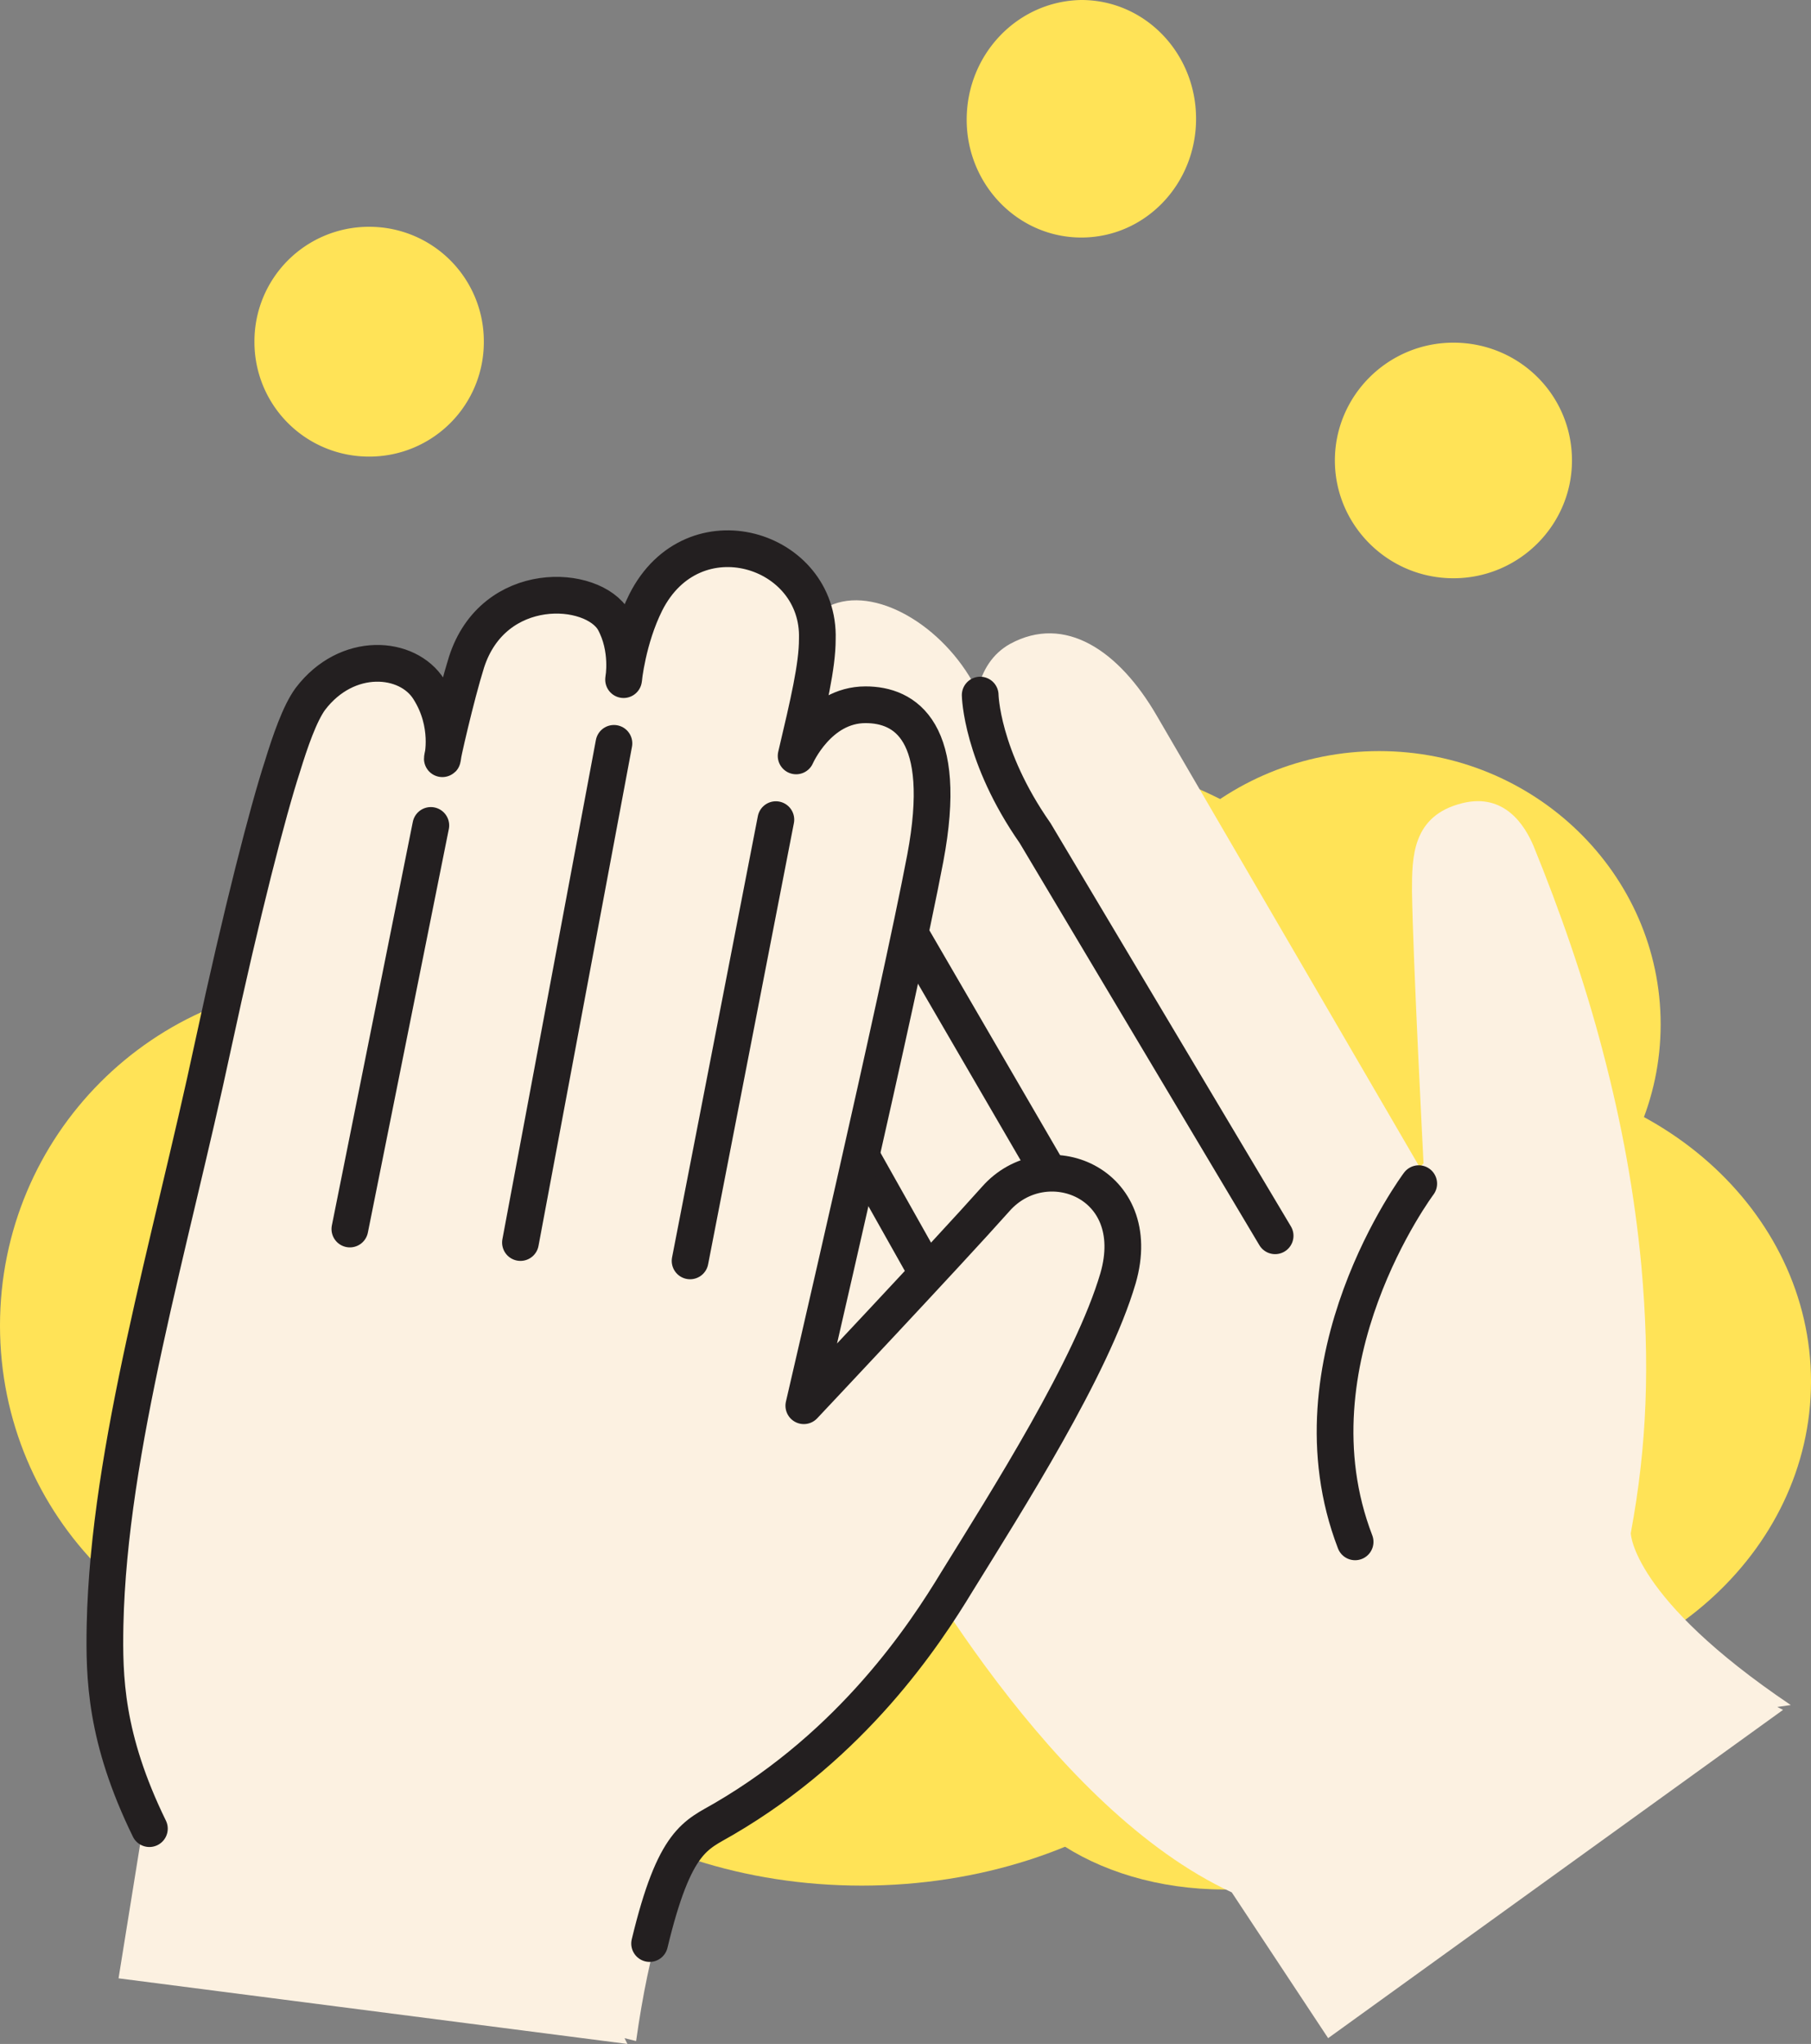
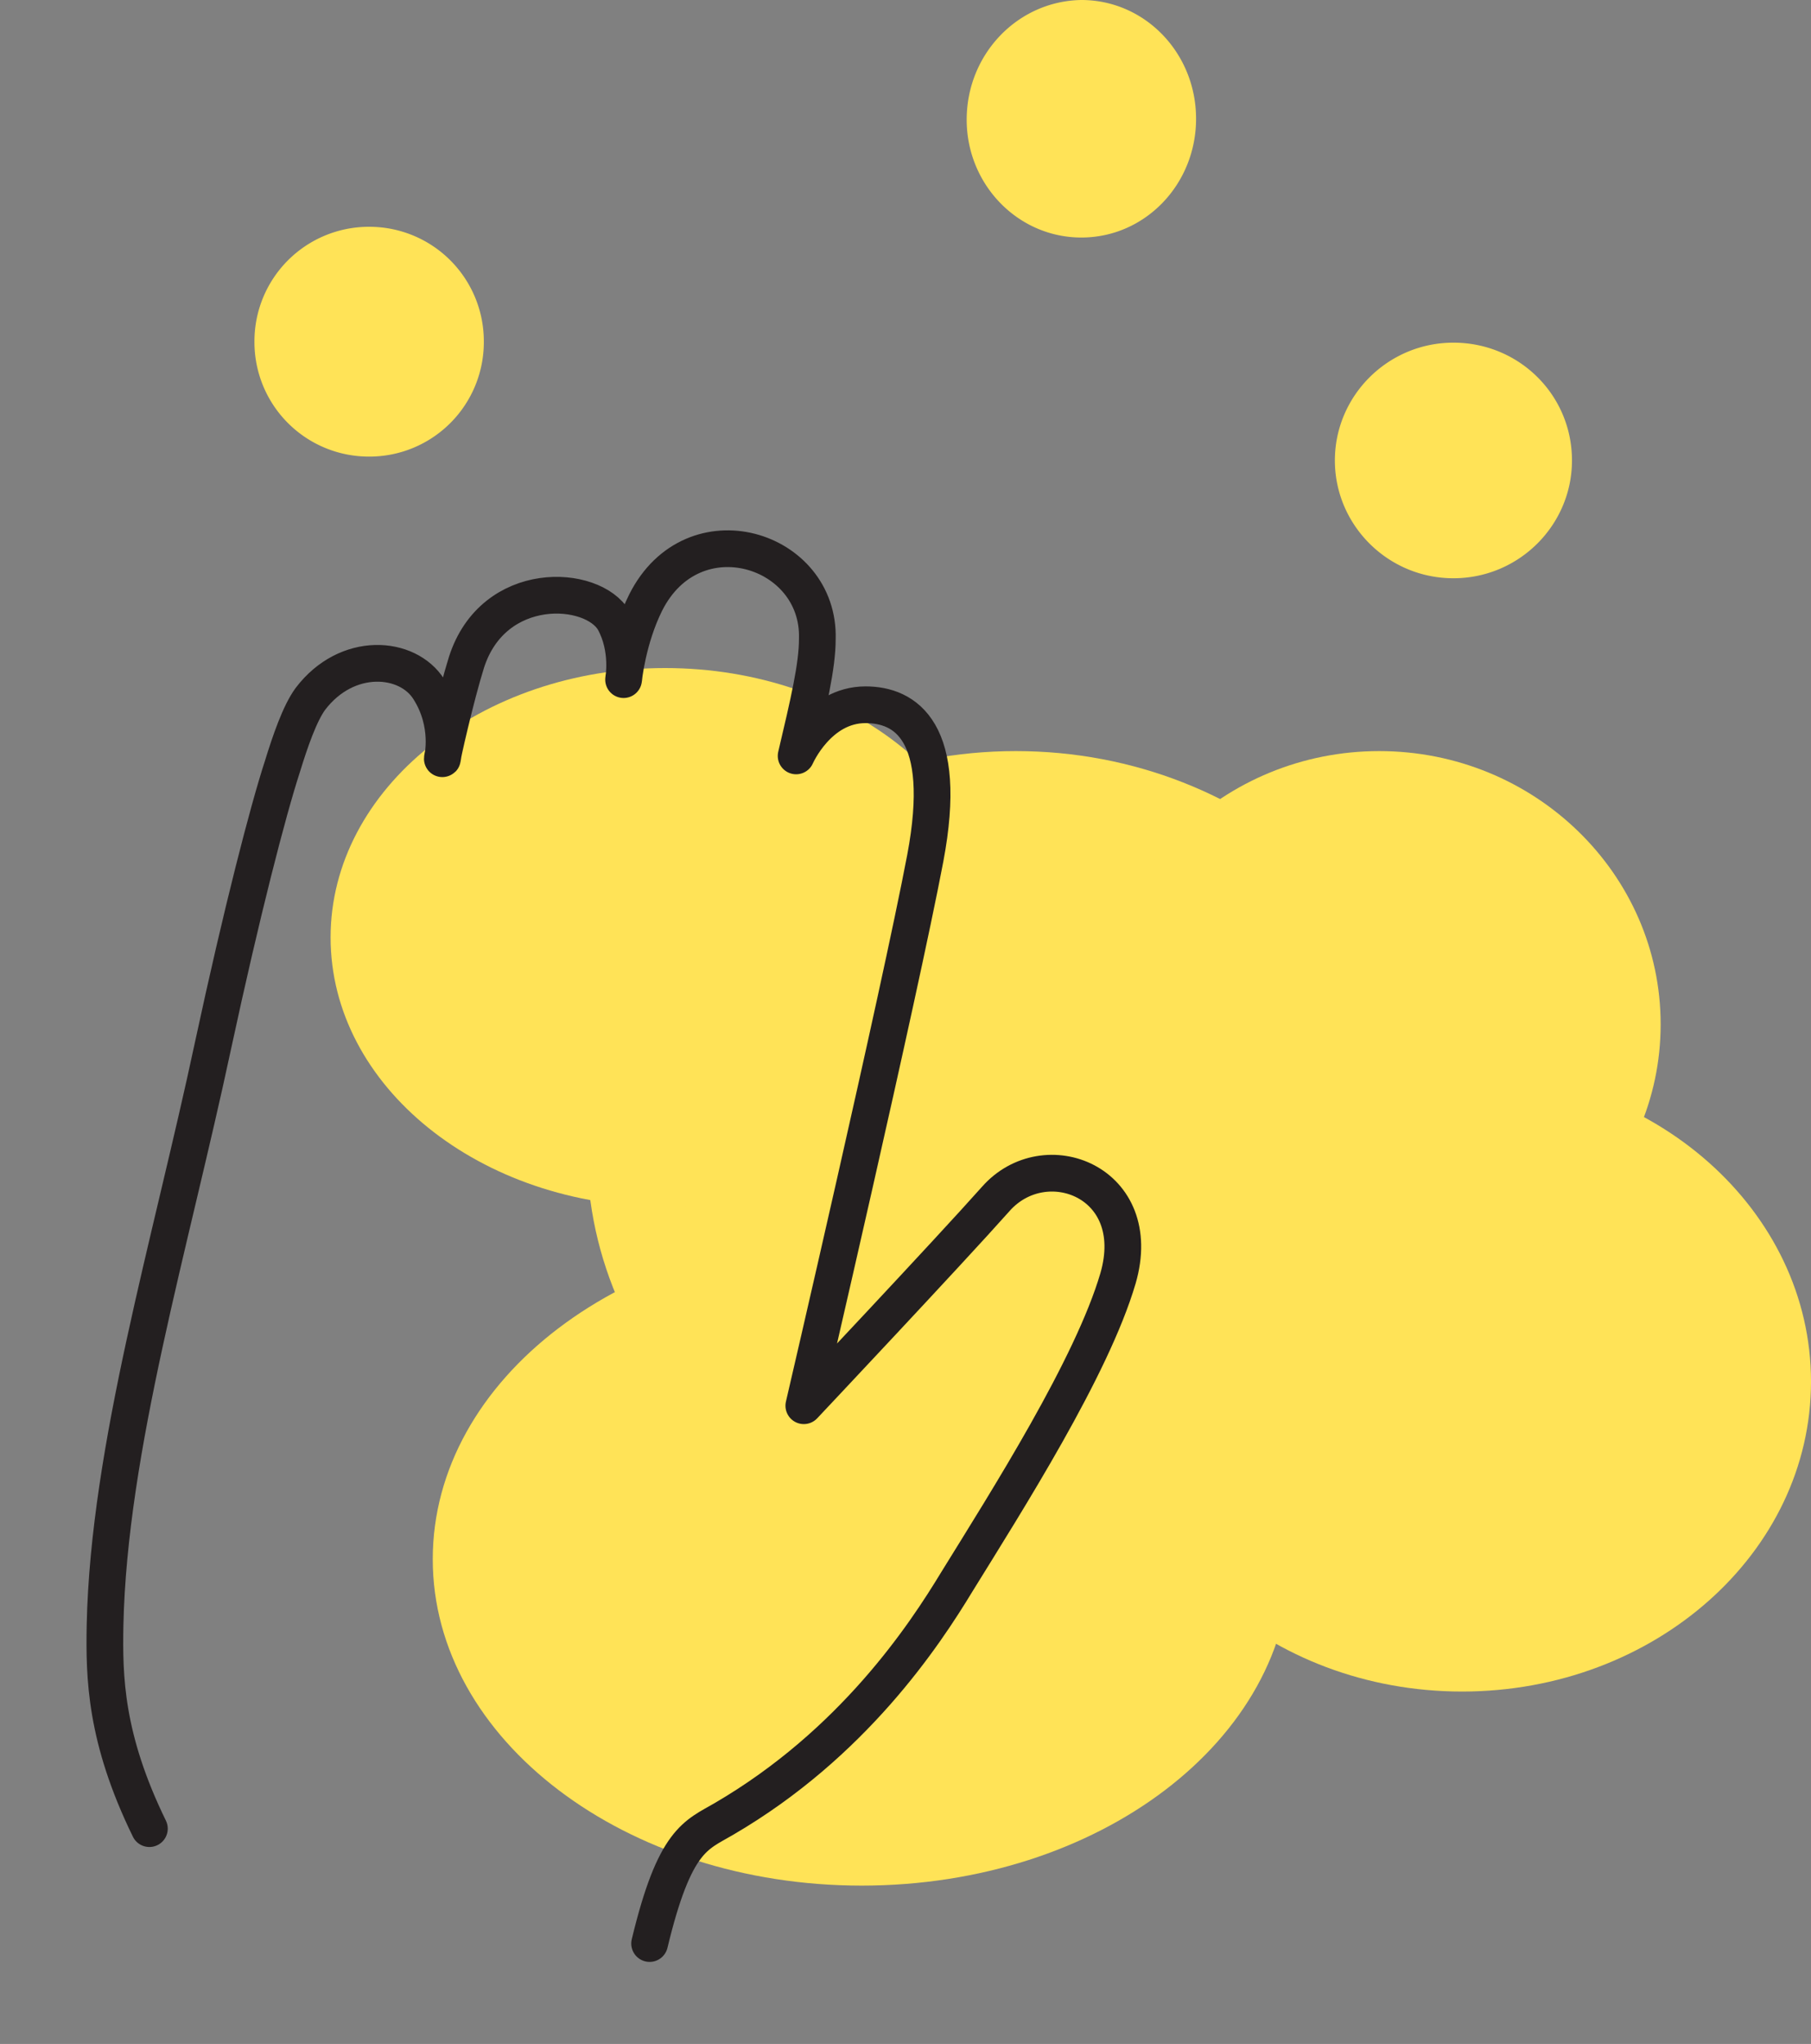
<svg xmlns="http://www.w3.org/2000/svg" width="148" height="167" fill="none">
  <rect width="100%" height="100%" fill="#808080" stroke="none" />
  <path d="M83.019 126.609c19.376 0 35.05-14.595 35.05-32.582.079-18.065-15.674-32.66-35.05-32.66-19.377 0-35.05 14.595-35.05 32.581 0 18.066 15.673 32.661 35.05 32.661z" fill="#FFE357" />
  <path d="M54.348 98.602c15.044 0 27.332-9.86 27.332-22.01 0-12.149-12.209-22.01-27.332-22.01-15.044 0-27.331 9.861-27.331 22.01 0 12.15 12.208 22.01 27.331 22.01z" fill="#FFE357" />
-   <path d="M27.962 136.391c15.438 0 27.961-12.543 27.961-28.085 0-15.54-12.523-28.084-27.961-28.084C12.524 80.222 0 92.765 0 108.306c0 15.542 12.524 28.085 27.962 28.085zm72.07 17.987c10.712 0 19.376-5.996 19.376-13.49 0-7.416-8.664-13.491-19.376-13.491-10.712 0-19.376 5.996-19.376 13.491 0 7.415 8.664 13.49 19.376 13.49z" fill="#FFE357" />
-   <path d="M119.487 138.206c15.753 0 28.513-11.36 28.513-25.324 0-13.963-12.76-25.323-28.513-25.323-15.753 0-28.513 11.36-28.513 25.323 0 13.964 12.76 25.324 28.513 25.324z" fill="#FFE357" />
+   <path d="M119.487 138.206c15.753 0 28.513-11.36 28.513-25.324 0-13.963-12.76-25.323-28.513-25.323-15.753 0-28.513 11.36-28.513 25.323 0 13.964 12.76 25.324 28.513 25.324" fill="#FFE357" />
  <path d="M112.713 106.019c12.681 0 23-10.02 23-22.326 0-12.307-10.319-22.326-23-22.326s-23 10.02-23 22.326c0 12.307 10.319 22.326 23 22.326zm-42.297 48.043c19.377 0 35.051-11.913 35.051-26.665 0-14.752-15.674-26.665-35.05-26.665-19.377 0-35.051 11.913-35.051 26.665 0 14.752 15.753 26.665 35.05 26.665z" fill="#FFE357" />
-   <path d="M146.346 139.309c-12.996-8.756-13.075-14.042-13.075-14.042 1.339-7.179 1.575-13.885.866-21.852-.551-5.838-1.575-11.518-3.15-17.514-1.497-5.759-3.545-11.597-5.671-16.803-.709-1.657-2.363-4.34-5.829-3.471-4.096 1.025-4.096 4.417-4.096 7.178.079 5.602.945 22.247.945 22.247-.078.08-.236.237-.315.316 0 0-18.273-31.398-21.503-36.92-3.072-5.286-7.482-8.284-11.972-5.838-1.418.789-2.284 2.13-2.678 3.865-.157-.236-.236-.473-.394-.788-2.835-4.97-8.507-8.047-12.05-5.996-3.467 2.051-3.545 8.283-.867 13.174-2.048-.867-4.096-.946-5.75 0-3.545 2.052-3.939 7.89-.867 13.096.08.158.237.316.315.473l.158.316c-2.205-1.026-4.49-1.183-6.301-.079-3.545 2.051-4.096 7.652-1.26 12.465.236.394.472.71.708 1.104h-.078l17.328 30.372c3.387 6.39 15.202 27.217 29.852 34.002l7.877 11.912 37.177-26.822-.473-.237 1.103-.158z" fill="#FCF1E1" />
-   <path d="M115.943 96.709s-10.87 14.516-5.199 29.268m-30.64-69.186s.08 4.97 4.49 11.281l19.613 32.897M68.683 66.495l19.77 34.001M62.776 80.932l20.243 35.973" stroke="#231F20" stroke-width="3" stroke-miterlimit="10" stroke-linecap="round" />
-   <path d="M82.152 96.157L66.005 112.41h-.472l9.53-42.837c0-.158.08-.237.08-.395 1.417-6.153-.316-10.65-4.412-11.597-1.575-.315-3.78 1.578-5.277 2.604.079-.316.236-3.313.236-3.63 1.26-5.758-1.024-11.201-5.12-12.148-4.095-.868-8.349 2.919-9.766 8.52-.946-2.13-2.442-3.55-4.411-4.023-4.096-.947-8.586 3.313-9.925 9.388-.078.236-.078.394-.078.552l-.08.394c-.944-2.288-2.598-4.023-4.725-4.497-4.096-.946-8.507 2.92-9.767 8.6-.079.473-.158.867-.236 1.34h-.08l-8.19 35.343c-1.97 7.258-7.64 31.398-1.26 46.939l-2.364 14.674L51.276 167l-.236-.473.945.236c2.206-15.699 6.38-17.75 6.38-17.75 4.017-2.919 7.325-4.418 10.712-8.046 1.812-1.973 4.254-4.655 5.829-6.785 2.678-5.443 6.774-10.177 9.924-15.857 2.915-5.443 3.939-11.518 6.932-16.566 0-.316-1.024-3.866-2.915-5.128-1.969-1.184-4.647-2.525-6.695-.474z" fill="#FCF1E1" />
-   <path d="M35.208 67.441l-6.616 32.976m21.581-39.682l-7.64 40.786m20.873-34.553l-7.01 36.052" stroke="#231F20" stroke-width="3" stroke-miterlimit="10" stroke-linecap="round" />
  <path d="M53.088 158.796c2.048-8.52 3.78-8.836 6.065-10.177 10.554-6.153 16.383-14.989 19.06-19.407 4.097-6.627 11.028-17.513 13.155-24.771 2.284-7.89-5.986-11.045-10.003-6.47-3.86 4.34-15.675 16.883-15.675 16.883s7.798-33.528 9.925-44.73c1.969-10.413-1.654-12.543-4.884-12.543-3.86 0-5.67 4.18-5.67 4.18 1.023-4.338 1.732-7.336 1.732-9.545.236-7.416-10.16-10.65-14.02-2.998-1.497 2.998-1.812 6.311-1.812 6.311s.473-2.524-.788-4.812c-1.732-2.998-9.845-3.47-12.05 3.392-.867 2.762-2.048 7.968-1.97 7.89 0 0 .71-2.84-1.102-5.68-1.733-2.762-6.696-3.156-9.689.788-.866 1.184-1.654 3.471-2.284 5.523-1.181 3.628-3.308 11.833-5.67 22.798-3.467 16.252-8.508 32.897-8.823 47.334-.078 4.26 0 9.23 3.624 16.646" stroke="#231F20" stroke-width="3" stroke-linecap="round" stroke-linejoin="round" />
  <path d="M30.167 37.306a9.353 9.353 0 009.373-9.388 9.353 9.353 0 00-9.373-9.388 9.353 9.353 0 00-9.373 9.388 9.353 9.353 0 009.373 9.388zm58.206-17.899c5.199 0 9.373-4.34 9.373-9.704C97.746 4.34 93.572 0 88.373 0 83.175.079 79 4.418 79 9.782c0 5.286 4.175 9.625 9.373 9.625zm30.405 27.839c5.356 0 9.688-4.339 9.688-9.624 0-5.365-4.332-9.625-9.688-9.625-5.356 0-9.688 4.339-9.688 9.625 0 5.285 4.332 9.624 9.688 9.624z" fill="#FFE357" />
</svg>